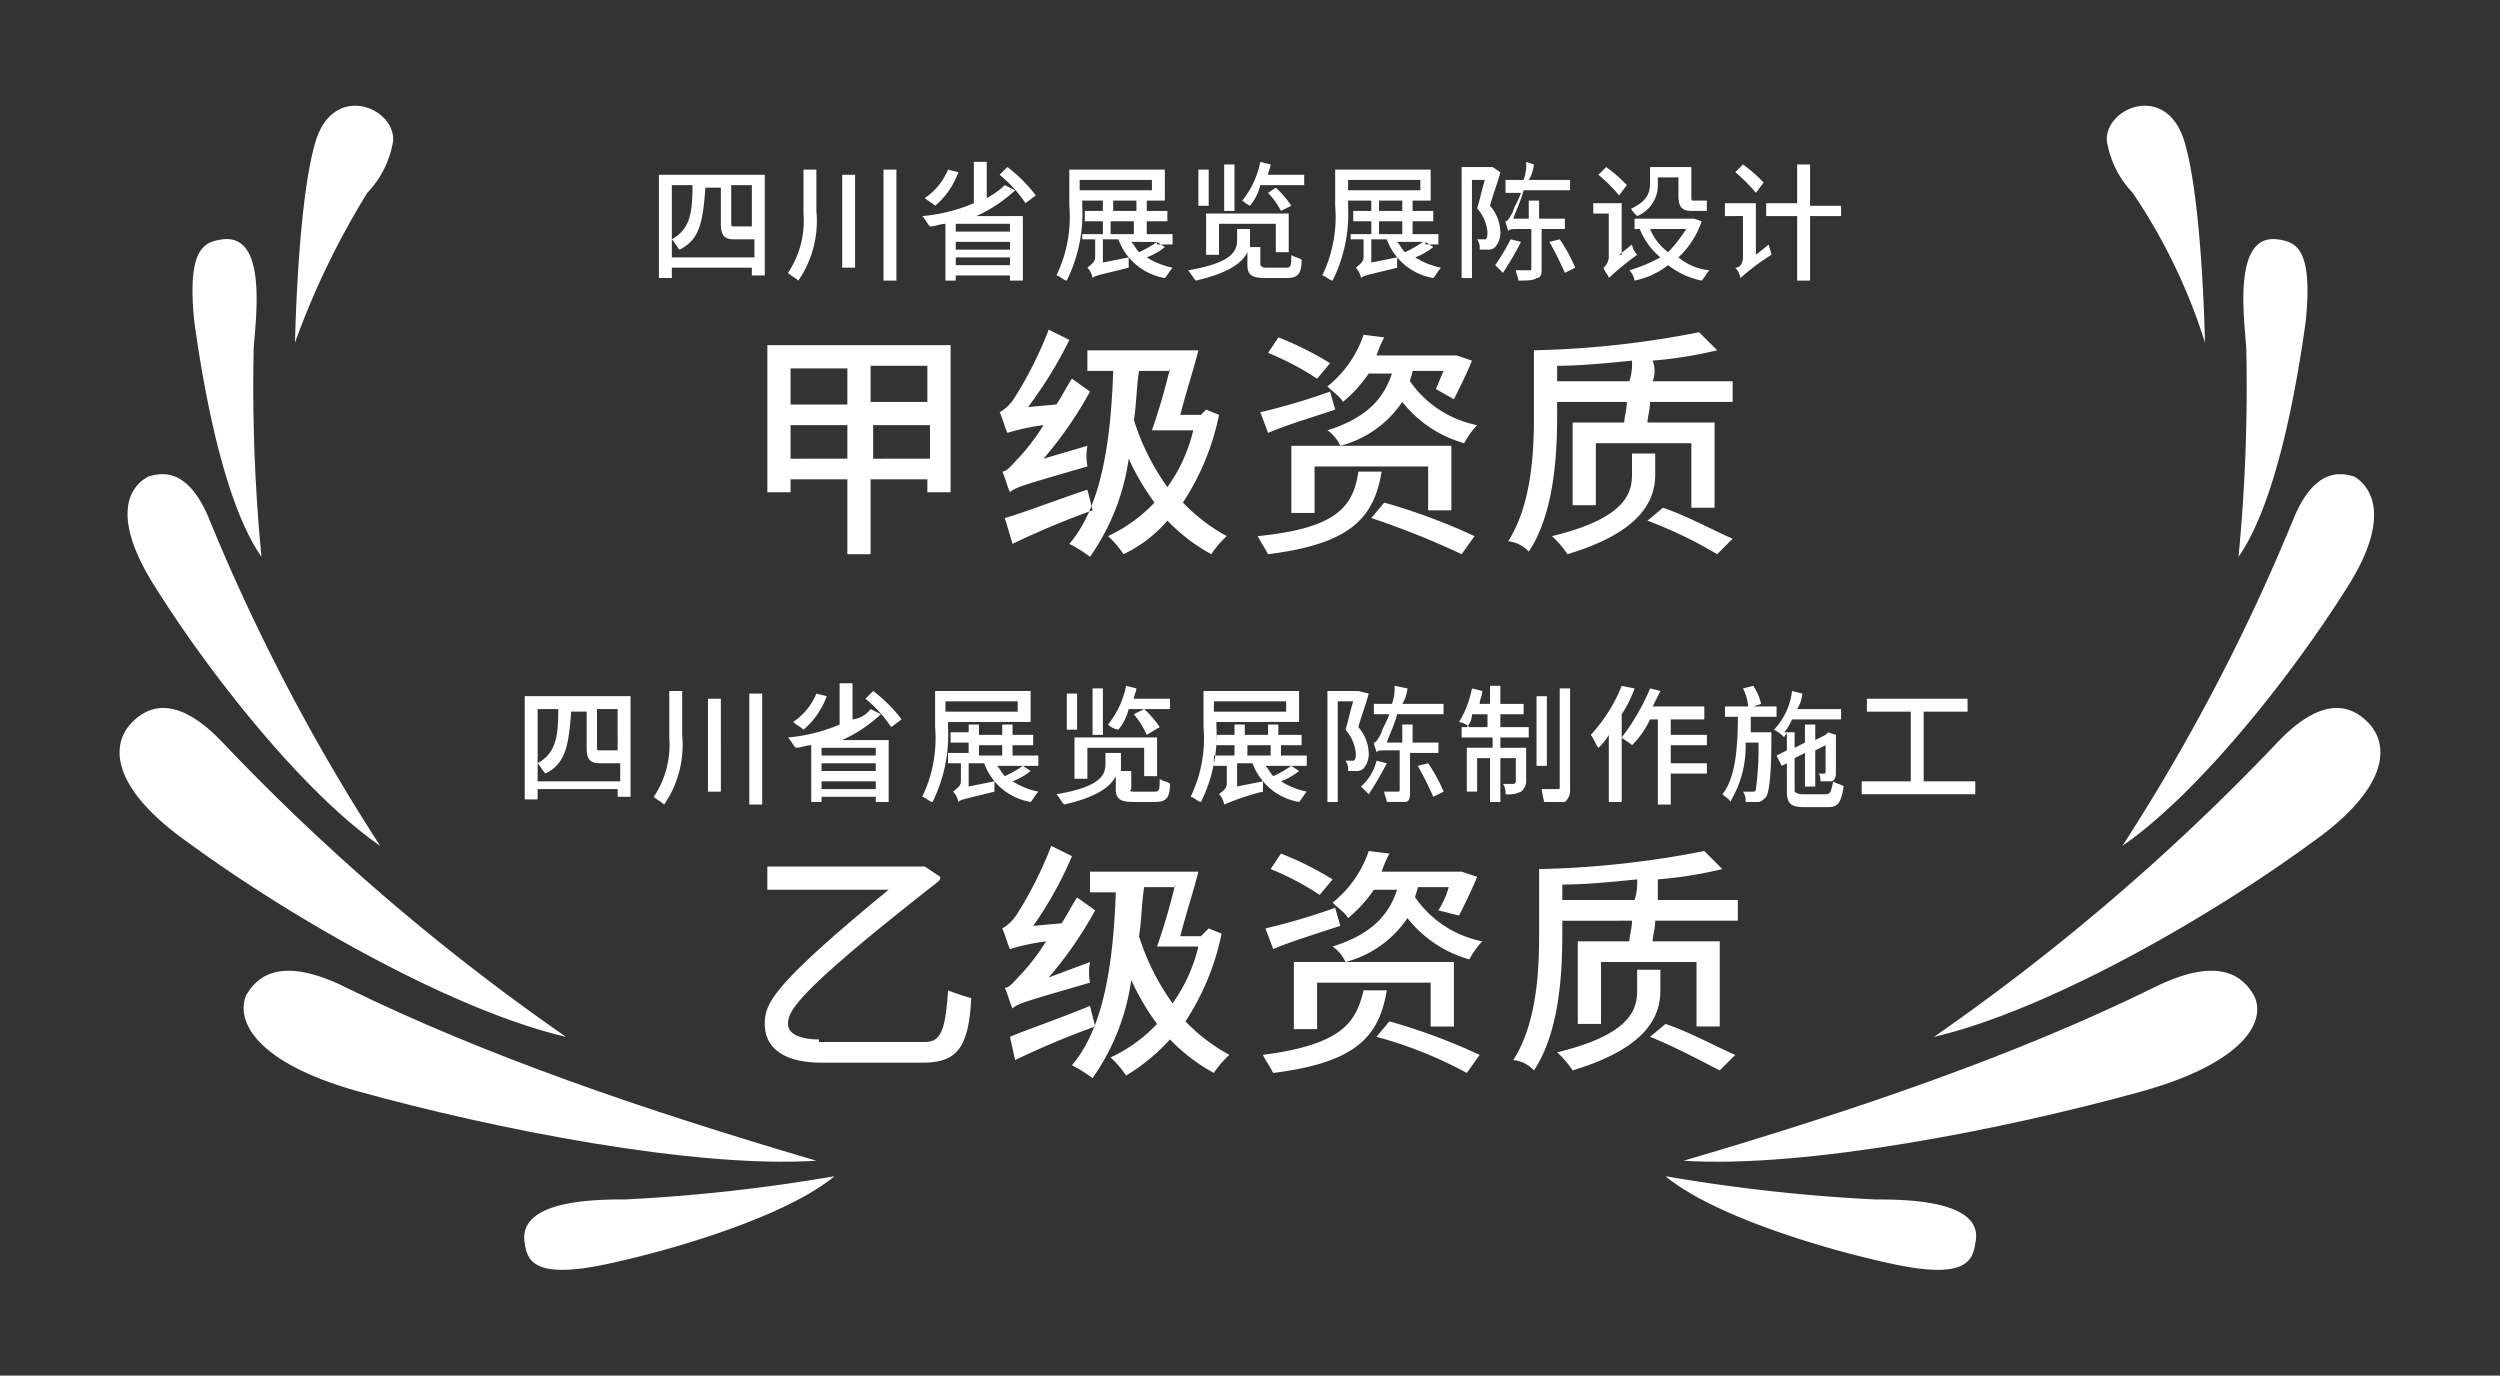
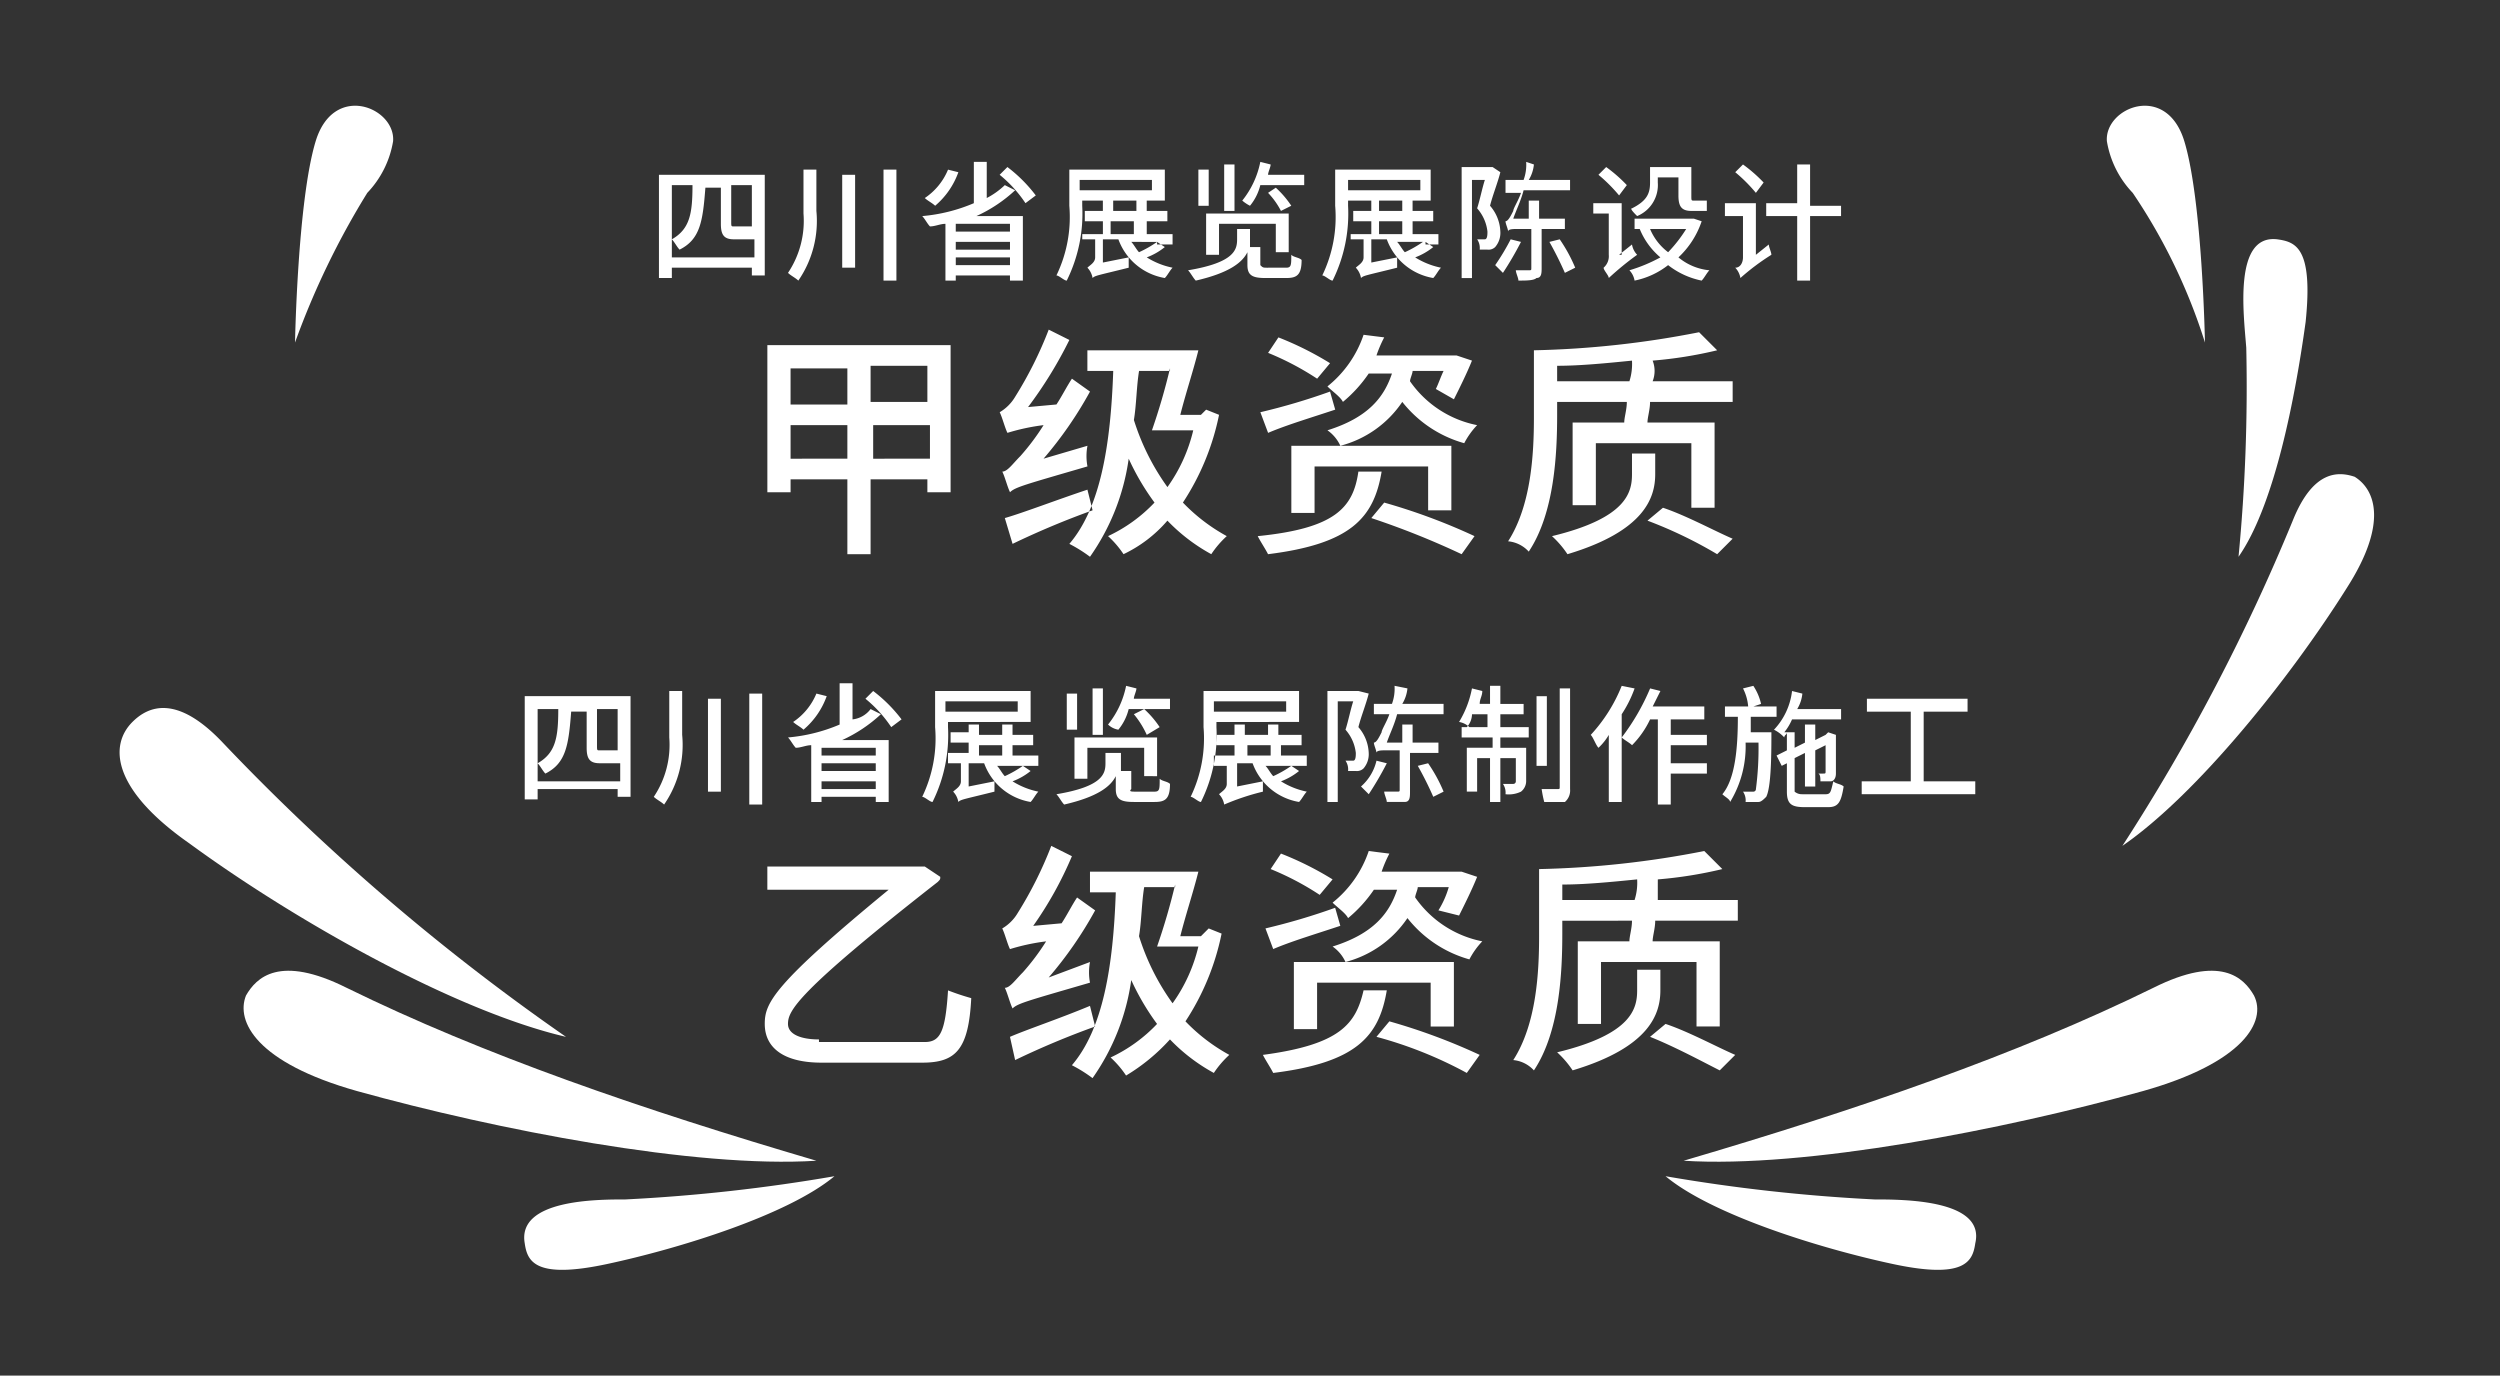
<svg xmlns="http://www.w3.org/2000/svg" viewBox="0 0 150.168 82.628">
  <rect x="0" y="0" width="150.168" height="82.628" fill="#333333" stroke="none" />
  <defs>
    <style>.cls-1{fill:#fff;fill-rule:evenodd;}.cls-2{fill:none;}</style>
  </defs>
  <g id="图层_2" data-name="图层 2">
    <g id="图层_1-2" data-name="图层 1">
      <path class="cls-1" d="M40.356,15.305V11.119h1.24c0,1.705-.155,2.636-1.24,3.256.155.155.31.465.465.62,1.24-.62,1.395-1.705,1.55-3.721h.93v2.171c0,.62.155.93.775.93l.775 0h.465v1.085H40.356v-.155Zm4.806-1.24V11.119H43.922v2.171c0,.31,0,.31.155.31h1.085v.465Zm-5.581-3.566v6.201h.775v-.62l4.806-0v.465h.775V10.499Zm8.682-.31v2.636a5.618,5.618,0,0,1-.93,3.566c.155.155.465.31.62.465a6.309,6.309,0,0,0,1.085-4.186V10.189Zm2.326.31v5.581h.775V10.499Zm2.481-.31v6.667h.775V10.189Zm3.876,0a3.792,3.792,0,0,1-1.395,1.706c.155.155.465.31.62.465a4.719,4.719,0,0,0,1.395-2.015l-.62-.155Zm3.721,3.721H57.41v-.465h3.256v.465Zm-3.256,2.015v-.465h3.256v.465Zm0-1.395h3.256v.465H57.41v-.465Zm2.945-3.411.62.31a8.68,8.68,0,0,1-2.326,1.55h2.791v3.876h-.775v-.31H57.41v.31h-.62V13.445c-.31,0-.62.155-.93.155-.155-.155-.31-.465-.465-.62a10.129,10.129,0,0,0,3.101-.775V9.724h.775v2.171a4.699,4.699,0,0,0,1.085-.775Zm-.31-.62a7.724,7.724,0,0,1,1.551,1.705l.62-.465a8.84,8.84,0,0,0-1.705-1.706l-.465.465Zm9.147.31v.62h-4.341v-.62Zm.775,1.24V10.189H64.231v2.171a8.063,8.063,0,0,1-.775,4.186c.155,0,.465.31.62.31a9.038,9.038,0,0,0,.93-4.496v-.31Zm-.465,2.481a6.733,6.733,0,0,1-1.085.62c-.155-.155-.31-.465-.465-.62Zm-2.791-1.24h1.395v.775H66.712v-.775Zm2.791,1.24.465.31a3.884,3.884,0,0,1-1.085.62,4.637,4.637,0,0,0,1.551.62c-.155.155-.31.465-.465.62a3.602,3.602,0,0,1-2.791-2.325l-.93 0v1.395l1.55-.31v.62c-1.86.465-2.015.465-2.17.62h0a1.175,1.175,0,0,0-.31-.62c.155-.155.465-.31.465-.62V14.375l-.775 0v-.31h1.24v-.775H65.161v-.62h1.085v-.62h.62v.62h1.395v-.62h.62v.62h1.24v.62H68.882v.775h1.551v.62h-.93v-.155Zm8.837-3.411v-.62H76.169c0-.155.155-.465.155-.62l-.62-.155a5.391,5.391,0,0,1-1.085,2.325,2.229,2.229,0,0,0,.465.31,3.115,3.115,0,0,0,.62-1.24ZM77.409,15.15V12.825H72.448v2.481h.775V13.445H76.634V15.15Zm-1.24-3.566.465-.31a5.79,5.79,0,0,1,.93,1.085l-.62.31a4.712,4.712,0,0,0-.775-1.085ZM74.308,9.879h-.775v2.791h.62V9.879Zm-1.705.31H71.983v2.171h.62V10.189Zm3.566,5.891h1.085c.31,0,.31-.155.31-.775.155.155.465.155.62.31,0,.93-.31,1.085-.93,1.085H76.014c-.775,0-1.085-.155-1.085-.775V15.15c-.31.62-1.085,1.24-3.101,1.705-.155-.155-.31-.465-.465-.62,2.791-.465,2.946-1.24,2.946-1.86v-.62h.775v1.085h.62v1.085c.155.155.155.155.465.155Zm9.147-5.271v.62H80.975v-.62Zm.62,1.24V10.189H80.2v2.171a8.064,8.064,0,0,1-.775,4.186c.155,0,.465.31.62.31a9.035,9.035,0,0,0,.93-4.496v-.31Zm-.465,2.481a6.741,6.741,0,0,1-1.085.62c-.155-.155-.31-.465-.465-.62Zm-2.636-1.24h1.395v.775H82.835v-.775Zm2.791,1.24.465.31a3.884,3.884,0,0,1-1.085.62,4.632,4.632,0,0,0,1.55.62c-.155.155-.31.465-.465.62a3.601,3.601,0,0,1-2.79-2.325l-.93 0v1.395l1.551-.31v.62c-1.861.465-2.015.465-2.171.62h0a1.175,1.175,0,0,0-.31-.62c.155-.155.465-.31.465-.62V14.375l-.775 0v-.31h1.24v-.775H81.285v-.62h1.085v-.62h.465v.62h1.395v-.62h.62v.62h1.24v.62H84.851v.775h1.551v.62h-.775v-.155Zm4.031-4.496H87.797v6.667h.62V10.809h.775c-.155.465-.31,1.24-.465,1.705a2.522,2.522,0,0,1,.62,1.395c0,.155,0,.465-.155.465h-.465a.932.932,0,0,1,.155.62h.465a.569.569,0,0,0,.465-.155,1.31,1.31,0,0,0,.31-.93,2.506,2.506,0,0,0-.62-1.55c.155-.62.465-1.395.62-2.015l-.465-.31Zm1.085,4.341.62.155a19.844,19.844,0,0,1-1.085,1.861l-.465-.465a13.61,13.61,0,0,0,.93-1.55Zm3.411-.62h-.155v-.62H92.448V12.049h-.62v1.085h-.93c.155-.465.465-1.085.62-1.705h2.791v-.62H91.828a2.205,2.205,0,0,0,.31-.93l-.465-.155a2.64,2.64,0,0,1-.155,1.085H90.432v.775h.93c-.155.465-.465.93-.465,1.085-.155.31-.31.62-.465.62,0,.155.155.465.155.62,0-.155.31-.155.62-.155h.775v2.325c0,.155,0,.155-.155.155h-.775c0,.155.155.465.155.62.465,0,.93,0,1.085-.155.31,0,.31-.31.31-.62V13.755Zm-1.085.775h0l.62-.155a9.263,9.263,0,0,1,.93,1.705l-.62.31a20.747,20.747,0,0,0-.93-1.86Zm6.511-3.876h1.24v1.085c0,.62.155.93.775.93h.93v-.62h-.31l-.465-0c-.155,0-.155,0-.155-.31l0-1.705H99.114v.93c0,.62-.155,1.085-1.085,1.55-.155,0,.155.31.31.465a2.016,2.016,0,0,0,1.24-2.015V10.654Zm-1.86.465a8.863,8.863,0,0,0-1.24-1.085l-.465.465a9.376,9.376,0,0,1,1.24,1.24l.465-.62Zm-.465,4.186.775-.62a1.176,1.176,0,0,0,.31.62,17.869,17.869,0,0,0-1.705,1.395c0-.155-.31-.465-.31-.62a.91.91,0,0,0,.31-.775V12.825h-.93v-.62h1.705v3.101Zm4.031-1.55a8.526,8.526,0,0,1-1.085,1.395,3.377,3.377,0,0,1-1.085-1.395Zm.465-.62H98.184v.62h.31a4.397,4.397,0,0,0,1.24,1.705,9.472,9.472,0,0,1-1.86.775,1.176,1.176,0,0,1,.31.62,4.808,4.808,0,0,0,2.015-.93,4.806,4.806,0,0,0,2.015.93c.155-.155.31-.465.465-.62a3.403,3.403,0,0,1-1.86-.775,5.252,5.252,0,0,0,1.395-2.17l-.465-.155Zm4.186-2.171a8.841,8.841,0,0,0-1.24-1.085l-.465.465a9.385,9.385,0,0,1,1.24,1.24l.465-.62Zm-.465,4.341V12.204h-1.86v.775h1.085v2.481c0,.31-.155.62-.465.62a1.177,1.177,0,0,1,.31.62,13.741,13.741,0,0,1,1.861-1.395c0-.155-.155-.465-.155-.62l-.775.62Zm5.116-3.101v.775h-1.86v3.876h-.775V12.979h-1.861v-.775h1.861V9.879h.775v2.481h1.86Z" />
      <path class="cls-1" d="M52.449,27.553V25.537h3.411v2.015Zm-4.961,0V25.537h3.411v2.015Zm3.411-5.426v2.171H47.487V22.127Zm4.806,2.015H52.294V21.972h3.411v2.171Zm-9.612-3.411v8.837h1.395v-.775h3.411v4.496h1.395v-4.496h3.411v.775h1.395v-8.837Zm16.589,6.821a23.404,23.404,0,0,0,2.791-4.031l-1.085-.775c-.31.465-.62,1.085-.93,1.55l-1.705.155a25.403,25.403,0,0,0,2.481-4.031l-1.24-.62a23.403,23.403,0,0,1-2.015,4.031,2.631,2.631,0,0,1-.93.93c.155.31.31.93.465,1.24a12.505,12.505,0,0,1,2.171-.465,13.839,13.839,0,0,1-1.395,1.861c-.465.465-.775.93-1.085.93.155.31.31.93.465,1.24.31-.31.93-.465,4.651-1.551a3.308,3.308,0,0,1,0-1.24l-2.636.775Zm2.636,1.861.31,1.24a50.202,50.202,0,0,0-4.806,2.015l-.465-1.55c1.085-.31,3.101-1.085,4.961-1.705Zm4.961-7.287a38.176,38.176,0,0,1-1.085,3.721h2.481a9.69,9.69,0,0,1-1.55,3.411,14.038,14.038,0,0,1-2.015-4.031c.155-.93.155-2.015.31-2.946h1.86v-.155Zm2.171,2.481.775.31a15,15,0,0,1-2.171,5.271,10.833,10.833,0,0,0,2.635,2.015,5.804,5.804,0,0,0-.93,1.085,10.844,10.844,0,0,1-2.636-2.015,7.994,7.994,0,0,1-2.636,2.015,5.79,5.79,0,0,0-.93-1.085,9.201,9.201,0,0,0,2.791-2.015,14.73,14.73,0,0,1-1.55-2.636,13.454,13.454,0,0,1-2.325,5.892,8.649,8.649,0,0,0-1.24-.775c1.86-2.171,2.481-5.891,2.636-10.387H65.316V21.042l6.667-0c-.31,1.24-.775,2.636-1.085,3.876H72.138l.31-.31Zm7.442-2.791a19.116,19.116,0,0,0-3.101-1.55l-.62.93a16.941,16.941,0,0,1,2.946,1.551l.775-.93Zm0,1.705a38.099,38.099,0,0,1-4.186,1.24l.465,1.24c1.085-.465,2.636-.93,4.031-1.395l-.31-1.085Zm7.287,7.132V26.778h-9.612v4.031h1.395V28.018h6.822v2.636ZM81.595,28.328h1.395c-.465,2.791-1.86,4.341-6.822,4.961-.155-.31-.465-.775-.62-1.085,4.651-.465,5.736-1.705,6.046-3.876Zm.775,2.791.775-.93a36.335,36.335,0,0,1,5.426,2.015l-.775,1.085a49.182,49.182,0,0,0-5.426-2.171Zm4.341-8.837H84.851c0,.155-.155.465-.155.62a6.423,6.423,0,0,0,4.031,2.635,4.708,4.708,0,0,0-.775,1.085,7.207,7.207,0,0,1-3.721-2.481,6.437,6.437,0,0,1-3.721,2.636,2.279,2.279,0,0,0-.775-.93c2.48-.775,3.411-2.015,3.876-3.411H82.215a8.126,8.126,0,0,1-1.55,1.705c-.155-.31-.62-.62-.93-.93a6.707,6.707,0,0,0,2.171-3.101l1.24.155a7.568,7.568,0,0,0-.465,1.085l4.651-0h.155l.93.31c-.31.775-.775,1.705-1.085,2.325l-1.085-.62c.155-.31.31-.775.465-1.085ZM99.424,27.243H98.029v1.24c0,1.085-.31,2.636-4.806,3.721a5.79,5.79,0,0,1,.93,1.085c4.651-1.395,5.271-3.411,5.271-4.806V27.243Zm-.465,4.031.93-.775c1.395.465,3.101,1.395,4.186,1.86l-.93.93a26.248,26.248,0,0,0-4.186-2.015Zm-5.426-8.372v-.93c1.395,0,2.946-.155,4.496-.31a3.413,3.413,0,0,1-.155,1.24l-4.341 0Zm5.737,0h4.806v1.24H99.114c0,.465-.155.93-.155,1.24H102.99v5.116h-1.395V26.623H95.858v3.721H94.463V25.382h3.101c0-.31.155-.775.155-1.24H93.533v.775c0,2.325-.155,5.891-1.705,8.217a1.914,1.914,0,0,0-1.24-.62c1.395-2.17,1.55-5.271,1.55-7.442V21.041a56.996,56.996,0,0,0,9.922-1.085l1.085,1.085a25.381,25.381,0,0,1-3.876.62A1.702,1.702,0,0,1,99.269,22.902Z" />
      <path class="cls-1" d="M32.294,46.777V42.591h1.24c0,1.706-.155,2.636-1.24,3.256.155.155.31.465.465.62,1.24-.62,1.395-1.706,1.55-3.721h.93v2.17c0,.62.155.93.775.93h1.24v1.085H32.294v-.155Zm4.806-1.24V42.591l-1.24-0v2.171c0,.31,0,.31.155.31h1.085v.465ZM31.519,41.816v6.201h.775v-.62h4.806v.465h.775V41.816Zm8.682-.155v2.636a5.617,5.617,0,0,1-.93,3.566c.155.155.465.31.62.465a6.312,6.312,0,0,0,1.085-4.186V41.506h-.775v.155Zm2.325.31v5.581h.775V41.971Zm2.481-.31v6.667h.775V41.661Zm4.031,0a3.79,3.79,0,0,1-1.395,1.705c.155.155.465.31.62.465a4.717,4.717,0,0,0,1.395-2.015l-.62-.155Zm3.566,3.721H49.348v-.465h3.256v.465ZM49.348,47.397v-.465h3.256v.465Zm0-1.55h3.256v.465H49.348V45.847Zm2.946-3.256.62.31a8.695,8.695,0,0,1-2.325,1.551h2.791v3.721h-.775v-.31H49.348v.31h-.62V44.762c-.31,0-.62.155-.93.155-.155-.155-.31-.465-.465-.62a10.119,10.119,0,0,0,3.101-.775V41.041h.775v2.171a1.569,1.569,0,0,0,1.085-.62Zm-.31-.62a7.717,7.717,0,0,1,1.55,1.705l.62-.465a8.859,8.859,0,0,0-1.705-1.705l-.465.465Zm9.147.155v.62h-4.341v-.62Zm.775,1.24V41.506H56.169v2.171a8.065,8.065,0,0,1-.775,4.186c.155,0,.465.31.62.31a9.036,9.036,0,0,0,.93-4.496v-.31Zm-.465,2.636a6.74,6.74,0,0,1-1.085.62c-.155-.155-.31-.465-.465-.62ZM58.805,44.762h1.395v.62H58.805v-.62Zm2.636,1.24.465.31a3.886,3.886,0,0,1-1.085.62,4.651,4.651,0,0,0,1.55.62c-.155.155-.31.465-.465.62a3.602,3.602,0,0,1-2.791-2.325h-.93v1.395l1.55-.31v.62c-1.86.465-2.015.465-2.171.62h0a1.175,1.175,0,0,0-.31-.62c.155-.155.465-.31.465-.62V45.847h-.775v-.62h1.24v-.62H57.1v-.62h1.085v-.465h.62v.62h1.395v-.62h.62v.62h1.24v.62H60.82v.62h1.55v.62Zm8.837-3.411v-.62H68.107c0-.155.155-.465.155-.62l-.62-.155a5.394,5.394,0,0,1-1.085,2.325,1.175,1.175,0,0,0,.62.31,3.116,3.116,0,0,0,.62-1.24l2.481-0Zm-.775,4.031V44.297H64.541v2.481h.775V44.917l3.411 0v1.705Zm-1.395-3.721.62-.31a5.79,5.79,0,0,1,.93,1.085l-.775.465a5.424,5.424,0,0,0-.775-1.24Zm-1.86-1.55h-.62v2.791h.62V41.351Zm-1.55.31h-.62v2.17h.62V41.661Zm3.566,5.891h1.085c.31,0,.31-.155.31-.775.155.155.465.155.62.31,0,.93-.31,1.085-.93,1.085H68.107c-.775,0-1.085-.155-1.085-.775v-.775c-.31.62-1.085,1.24-3.101,1.705-.155-.155-.31-.465-.465-.62,2.791-.465,2.946-1.24,2.946-1.86v-.62h.93v1.085h.62v1.085c-.155.155,0,.155.31.155Zm8.992-5.426v.62h-4.341v-.62Zm.775,1.24V41.506H72.293v2.171a8.062,8.062,0,0,1-.775,4.186c.155,0,.465.31.62.31a9.035,9.035,0,0,0,.93-4.496v-.31Zm-.465,2.636a6.74,6.74,0,0,1-1.085.62c-.155-.155-.31-.465-.465-.62Zm-2.636-1.24h1.395v.62H74.929v-.62Zm2.636,1.24.465.31a3.884,3.884,0,0,1-1.085.62,4.646,4.646,0,0,0,1.55.62c-.155.155-.31.465-.465.62a3.602,3.602,0,0,1-2.791-2.325h-.93v1.395l1.55-.31v.62a14.5,14.5,0,0,0-2.326.775h0a1.174,1.174,0,0,0-.31-.62c.155-.155.465-.31.465-.62V46.002h-.775v-.62h1.24v-.62H73.068v-.62h1.085v-.62h.62v.62h1.395v-.62h.62v.62h1.395v.62H76.944v.62h1.55v.62Zm4.031-4.496H79.735v6.667h.62V42.126h.93c-.155.465-.31,1.24-.465,1.705a2.522,2.522,0,0,1,.62,1.395c0,.155,0,.465-.155.465H80.82a.933.933,0,0,1,.155.62h.465a.569.569,0,0,0,.465-.155,1.311,1.311,0,0,0,.31-.93,2.506,2.506,0,0,0-.62-1.55c.155-.62.465-1.395.62-2.015l-.62-.155Zm1.085,4.186.62.155a19.77,19.77,0,0,1-1.085,1.86q-.233-.233-.465-.465a2.952,2.952,0,0,0,.93-1.551Zm3.566-.465h.155v-.62H84.851V43.521h-.62v1.085h-.93c.155-.465.465-1.085.62-1.706h2.79v-.62H84.231a2.203,2.203,0,0,0,.31-.93l-.775-.155a2.64,2.64,0,0,1-.155,1.085H82.525v.62h.93c-.155.465-.465.93-.465,1.085-.155.31-.31.62-.465.62,0,.155.155.465.155.62,0-.155.31-.155.62-.155l.775 0v2.325c0,.155,0,.155-.155.155h-.775c0,.155.155.465.155.62h1.085c.31,0,.31-.31.31-.62V45.227Zm-1.085.775h0l.62-.155a9.251,9.251,0,0,1,.93,1.705l-.62.31a20.694,20.694,0,0,0-.93-1.86Zm2.946-2.325a1.184,1.184,0,0,0,.31-.775h.93v.775Zm2.015-.775h1.395v-.62H90.122V41.196h-.62v1.085h-.62c0-.31.155-.465.155-.775l-.62-.155a6.076,6.076,0,0,1-.775,2.015,1.175,1.175,0,0,1,.62.31h-.465v.62H89.657v.62l-1.55 0v2.635h.62V45.537h.775v2.636h.62V45.537h.93v1.395a.152.152,0,0,1-.155.155h-.62a.932.932,0,0,1,.155.62,1.678,1.678,0,0,0,.93-.155.805.805,0,0,0,.31-.62V44.917H90.122v-.62h1.705v-.62H90.122v-.775Zm2.791-1.085h-.62V46.002h.62V41.816Zm.775-.465h.62v6.046a.911.911,0,0,1-.31.775H92.758a6.708,6.708,0,0,1-.155-.775h.93c.155,0,.155,0,.155-.155V41.351Zm3.721-.155a9.53,9.53,0,0,1-1.86,2.946c.155.155.31.62.465.775a3.378,3.378,0,0,0,.62-.775v4.031h.775v-5.271a7.246,7.246,0,0,0,.775-1.551l-.775-.155Zm5.271,2.015h-2.325v.93h2.171v.62h-2.171V45.847h2.171v.62h-2.171v1.86h-.775V43.211h-.465a5.569,5.569,0,0,1-1.085,1.551c-.155-.155-.465-.31-.62-.465a13.371,13.371,0,0,0,1.706-2.946l.62.155q-.233.465-.465.93h3.1v.775Zm2.481.775v-.93h1.55v-.62h-1.395l.465-.155a3.284,3.284,0,0,0-.465-1.085l-.62.155a2.875,2.875,0,0,1,.31,1.085h-1.395v.62h.775c0,1.861-.155,3.721-.93,4.651.155.155.465.31.465.465a6.422,6.422,0,0,0,.93-3.566l.775 0a18.98,18.98,0,0,1-.155,2.79.152.152,0,0,1-.155.155h-.62a.932.932,0,0,1,.155.62h.775c.155,0,.31-.155.465-.31.155-.31.31-1.085.31-3.566v-.31Zm3.1,3.721h1.395c.31,0,.31-.155.465-.775.155.155.465.155.62.31-.155.93-.31,1.24-.93,1.24h-1.395c-.775,0-1.085-.155-1.085-.93V45.847l-.31.155-.31-.62.62-.31V43.987c0,.155-.155.155-.155.31a2.142,2.142,0,0,0-.62-.465,4.072,4.072,0,0,0,1.085-2.325l.62.155a2.203,2.203,0,0,1-.31.93l2.636-0v.62h-2.946a3.391,3.391,0,0,1-.465.775h.62v.93l.62-.31V43.521h.62v.93l.62-.31h0l.155-.155.465.155v2.325c0,.31-.155.465-.31.465h-.62c0-.155,0-.465-.155-.465h.31c.155,0,.155,0,.155-.155V44.762l-.62.31v2.171h-.62V45.227l-.62.31v2.015a.678.678,0,0,0,.465.155Zm7.287-.775V42.746h2.636v-.775h-6.046v.775h2.635v4.186H111.827v.775h6.822v-.775Z" />
      <path class="cls-1" d="M49.193,62.436c-1.085,0-1.861-.31-1.861-.93,0-.775.465-1.86,8.992-8.527.155-.155.155-.155.155-.31l-.93-.62H46.092v1.395h7.287c-6.977,5.736-7.442,6.822-7.442,8.062,0,1.395,1.085,2.325,3.411,2.325h6.046c2.015,0,2.791-.775,2.946-3.876a14.652,14.652,0,0,1-1.395-.465c-.155,2.481-.465,3.101-1.395,3.101H49.193v-.155Zm13.798-3.721a23.409,23.409,0,0,0,2.791-4.031l-1.085-.775c-.31.465-.62,1.085-.93,1.551l-1.705.155a22.137,22.137,0,0,0,2.325-4.186l-1.24-.62a23.402,23.402,0,0,1-2.015,4.031,2.631,2.631,0,0,1-.93.93c.155.31.31.93.465,1.24a12.523,12.523,0,0,1,2.17-.465,13.828,13.828,0,0,1-1.395,1.86c-.465.465-.775.93-1.085.93.155.31.31.93.465,1.24.31-.31.93-.465,4.651-1.55a3.306,3.306,0,0,1,0-1.24l-2.481.93Zm2.481,1.705.31,1.24a50.121,50.121,0,0,0-4.806,2.015l-.31-1.395c1.085-.465,2.946-1.085,4.806-1.86Zm5.116-7.287a38.237,38.237,0,0,1-1.085,3.721H71.983a9.694,9.694,0,0,1-1.55,3.411,14.028,14.028,0,0,1-2.015-4.031c.155-.93.155-2.015.31-2.946h1.86v-.155Zm2.015,2.635.775.31a15.004,15.004,0,0,1-2.171,5.271,10.835,10.835,0,0,0,2.635,2.015,5.79,5.79,0,0,0-.93,1.085,10.829,10.829,0,0,1-2.636-2.015,11.55,11.55,0,0,1-2.636,2.171,5.793,5.793,0,0,0-.93-1.085,9.205,9.205,0,0,0,2.791-2.015,14.738,14.738,0,0,1-1.55-2.636,13.453,13.453,0,0,1-2.325,5.891,8.646,8.646,0,0,0-1.24-.775c1.86-2.171,2.481-5.892,2.636-10.387H65.472V52.358H71.983c-.31,1.24-.775,2.636-1.085,3.876H72.138l.465-.465Zm7.441-2.946a19.112,19.112,0,0,0-3.1-1.55l-.62.93a16.95,16.95,0,0,1,2.946,1.55l.775-.93Zm.155,1.705a38.087,38.087,0,0,1-4.186,1.24l.465,1.24c1.085-.465,2.636-.93,4.031-1.395l-.31-1.085Zm7.132,7.132V57.785H77.719v4.031h1.395V59.025h6.822v2.636Zm-5.426-2.171h1.395c-.465,2.791-1.86,4.341-6.822,4.961-.155-.31-.465-.775-.62-1.085,4.651-.62,5.581-1.86,6.047-3.876Zm.775,2.791.775-.93a36.318,36.318,0,0,1,5.426,2.015l-.775,1.085a24.769,24.769,0,0,0-5.426-2.17Zm4.341-8.992H85.161c0,.155-.155.465-.155.62a6.422,6.422,0,0,0,4.031,2.636,4.704,4.704,0,0,0-.775,1.085,7.209,7.209,0,0,1-3.721-2.481A6.438,6.438,0,0,1,80.82,57.785a2.281,2.281,0,0,0-.775-.93c2.48-.775,3.411-2.015,3.876-3.411H82.525a8.133,8.133,0,0,1-1.55,1.705c-.155-.31-.62-.62-.93-.93a6.703,6.703,0,0,0,2.171-3.1l1.24.155a7.562,7.562,0,0,0-.465,1.085h4.806l.93.31c-.31.775-.775,1.705-1.085,2.325l-1.24-.31a5.515,5.515,0,0,0,.62-1.395Zm12.713,4.961H98.339v1.24c0,1.085-.31,2.636-4.806,3.721a5.799,5.799,0,0,1,.93,1.085c4.651-1.395,5.271-3.411,5.271-4.806V58.25Zm-.62,4.031.93-.775c1.395.465,3.101,1.395,4.186,1.86l-.93.93c-.93-.465-2.636-1.395-4.186-2.015Zm-5.271-8.217v-.93c1.395,0,2.946-.155,4.496-.31a3.415,3.415,0,0,1-.155,1.24Zm5.736,0h4.806v1.24H99.424c0,.465-.155.93-.155,1.24h4.031v5.116h-1.395V57.785H96.168v3.721H94.773V56.544h3.101c0-.31.155-.775.155-1.24H93.843v.775c0,2.325-.155,5.891-1.705,8.217a1.914,1.914,0,0,0-1.24-.62c1.395-2.171,1.551-5.271,1.551-7.442V52.203a56.994,56.994,0,0,0,9.922-1.085l1.085,1.085a25.375,25.375,0,0,1-3.876.62C99.579,53.134,99.579,53.599,99.579,54.064Z" />
      <path class="cls-1" d="M132.446,20.576s-.155-8.527-1.24-12.093c-1.085-3.566-4.806-2.015-4.651,0a5.876,5.876,0,0,0,1.55,3.101A34.35,34.35,0,0,1,132.446,20.576Z" />
      <path class="cls-1" d="M136.788,14.375c1.085.155,2.17.465,1.705,4.961-.62,4.496-1.86,11.008-4.031,14.108a106.343,106.343,0,0,0,.465-12.558C134.772,18.871,134.152,14.065,136.788,14.375Z" />
      <path class="cls-1" d="M140.974,35.305c-3.411,5.426-8.992,12.403-13.488,15.504a119.153,119.153,0,0,0,10.232-19.534c1.24-3.101,2.791-2.946,3.721-2.636C142.679,29.413,143.454,31.429,140.974,35.305Z" />
-       <path class="cls-1" d="M138.803,50.653C132.446,55.304,122.835,60.73,116.168,62.281a132.976,132.976,0,0,0,20.619-17.674c2.791-2.946,4.496-2.171,5.426-1.24C143.609,44.762,143.454,47.397,138.803,50.653Z" />
      <path class="cls-1" d="M128.726,65.536c-8.372,2.326-20.31,4.651-27.596,4.186,10.542-3.101,20-6.356,28.216-10.387,4.031-2.015,5.426-.62,6.046.465C136.168,61.35,134.772,63.831,128.726,65.536Z" />
      <path class="cls-1" d="M118.649,74.683c-.155,1.085-.62,2.171-4.961,1.24-4.341-.93-10.852-2.946-13.643-5.271a103.835,103.835,0,0,0,12.558,1.395C114.308,72.048,119.269,72.048,118.649,74.683Z" />
      <path class="cls-1" d="M17.721,20.576s.155-8.527,1.24-12.093c1.085-3.566,4.806-2.015,4.651,0a5.878,5.878,0,0,1-1.55,3.101A48.054,48.054,0,0,0,17.721,20.576Z" />
-       <path class="cls-1" d="M13.38,14.375c-1.085.155-2.171.465-1.706,4.961.62,4.496,1.861,11.008,4.031,14.108a106.306,106.306,0,0,1-.465-12.558C15.395,18.871,16.015,14.065,13.38,14.375Z" />
-       <path class="cls-1" d="M9.349,35.305c3.411,5.426,8.992,12.403,13.488,15.504A119.162,119.162,0,0,1,12.604,31.274c-1.24-3.101-2.791-2.946-3.721-2.636C7.489,29.413,6.868,31.429,9.349,35.305Z" />
      <path class="cls-1" d="M11.364,50.653c6.356,4.651,15.969,10.077,22.635,11.628a132.971,132.971,0,0,1-20.619-17.674c-2.791-2.946-4.496-2.171-5.426-1.24C6.558,44.762,6.713,47.397,11.364,50.653Z" />
      <path class="cls-1" d="M21.442,65.536c8.372,2.326,20.31,4.651,27.596,4.186-10.543-3.101-20-6.356-28.217-10.387-4.031-2.015-5.426-.62-6.046.465C14.155,61.35,15.395,63.831,21.442,65.536Z" />
      <path class="cls-1" d="M31.519,74.683c.155,1.085.62,2.171,4.961,1.24,4.341-.93,10.852-2.946,13.643-5.271a103.837,103.837,0,0,1-12.558,1.395C35.86,72.048,31.054,72.048,31.519,74.683Z" />
      <rect class="cls-2" width="150.168" height="82.628" />
    </g>
  </g>
</svg>